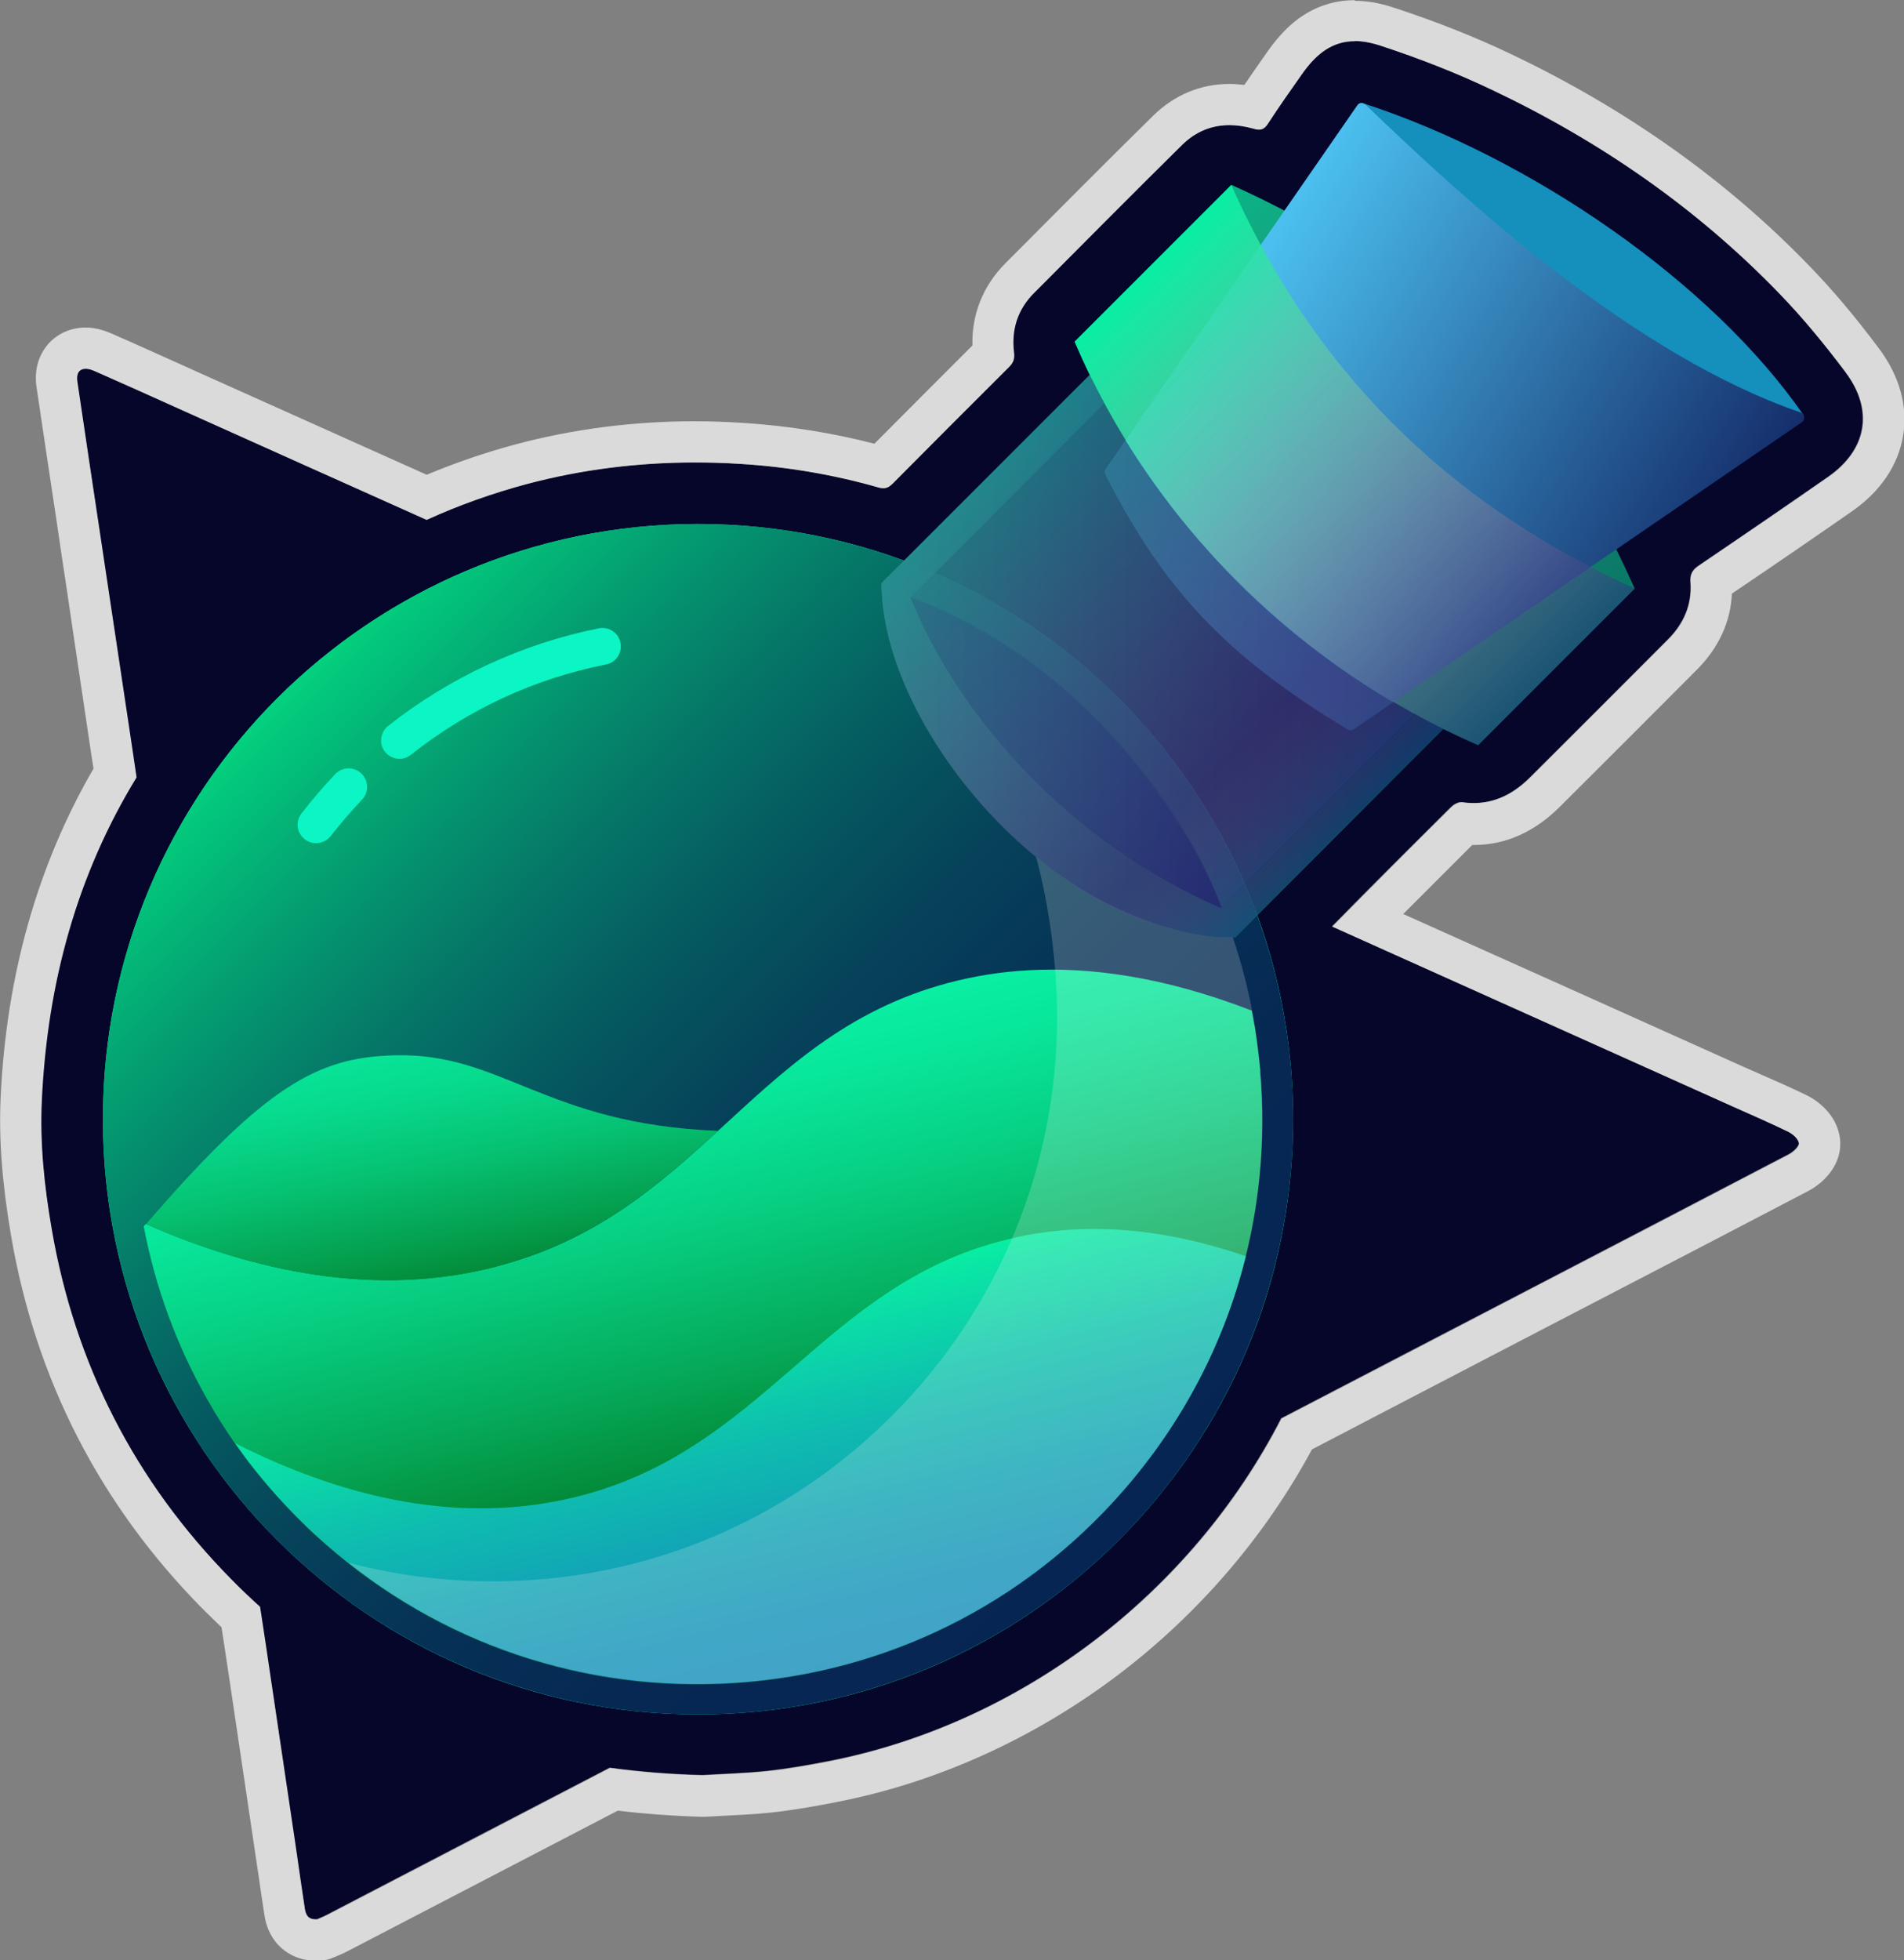
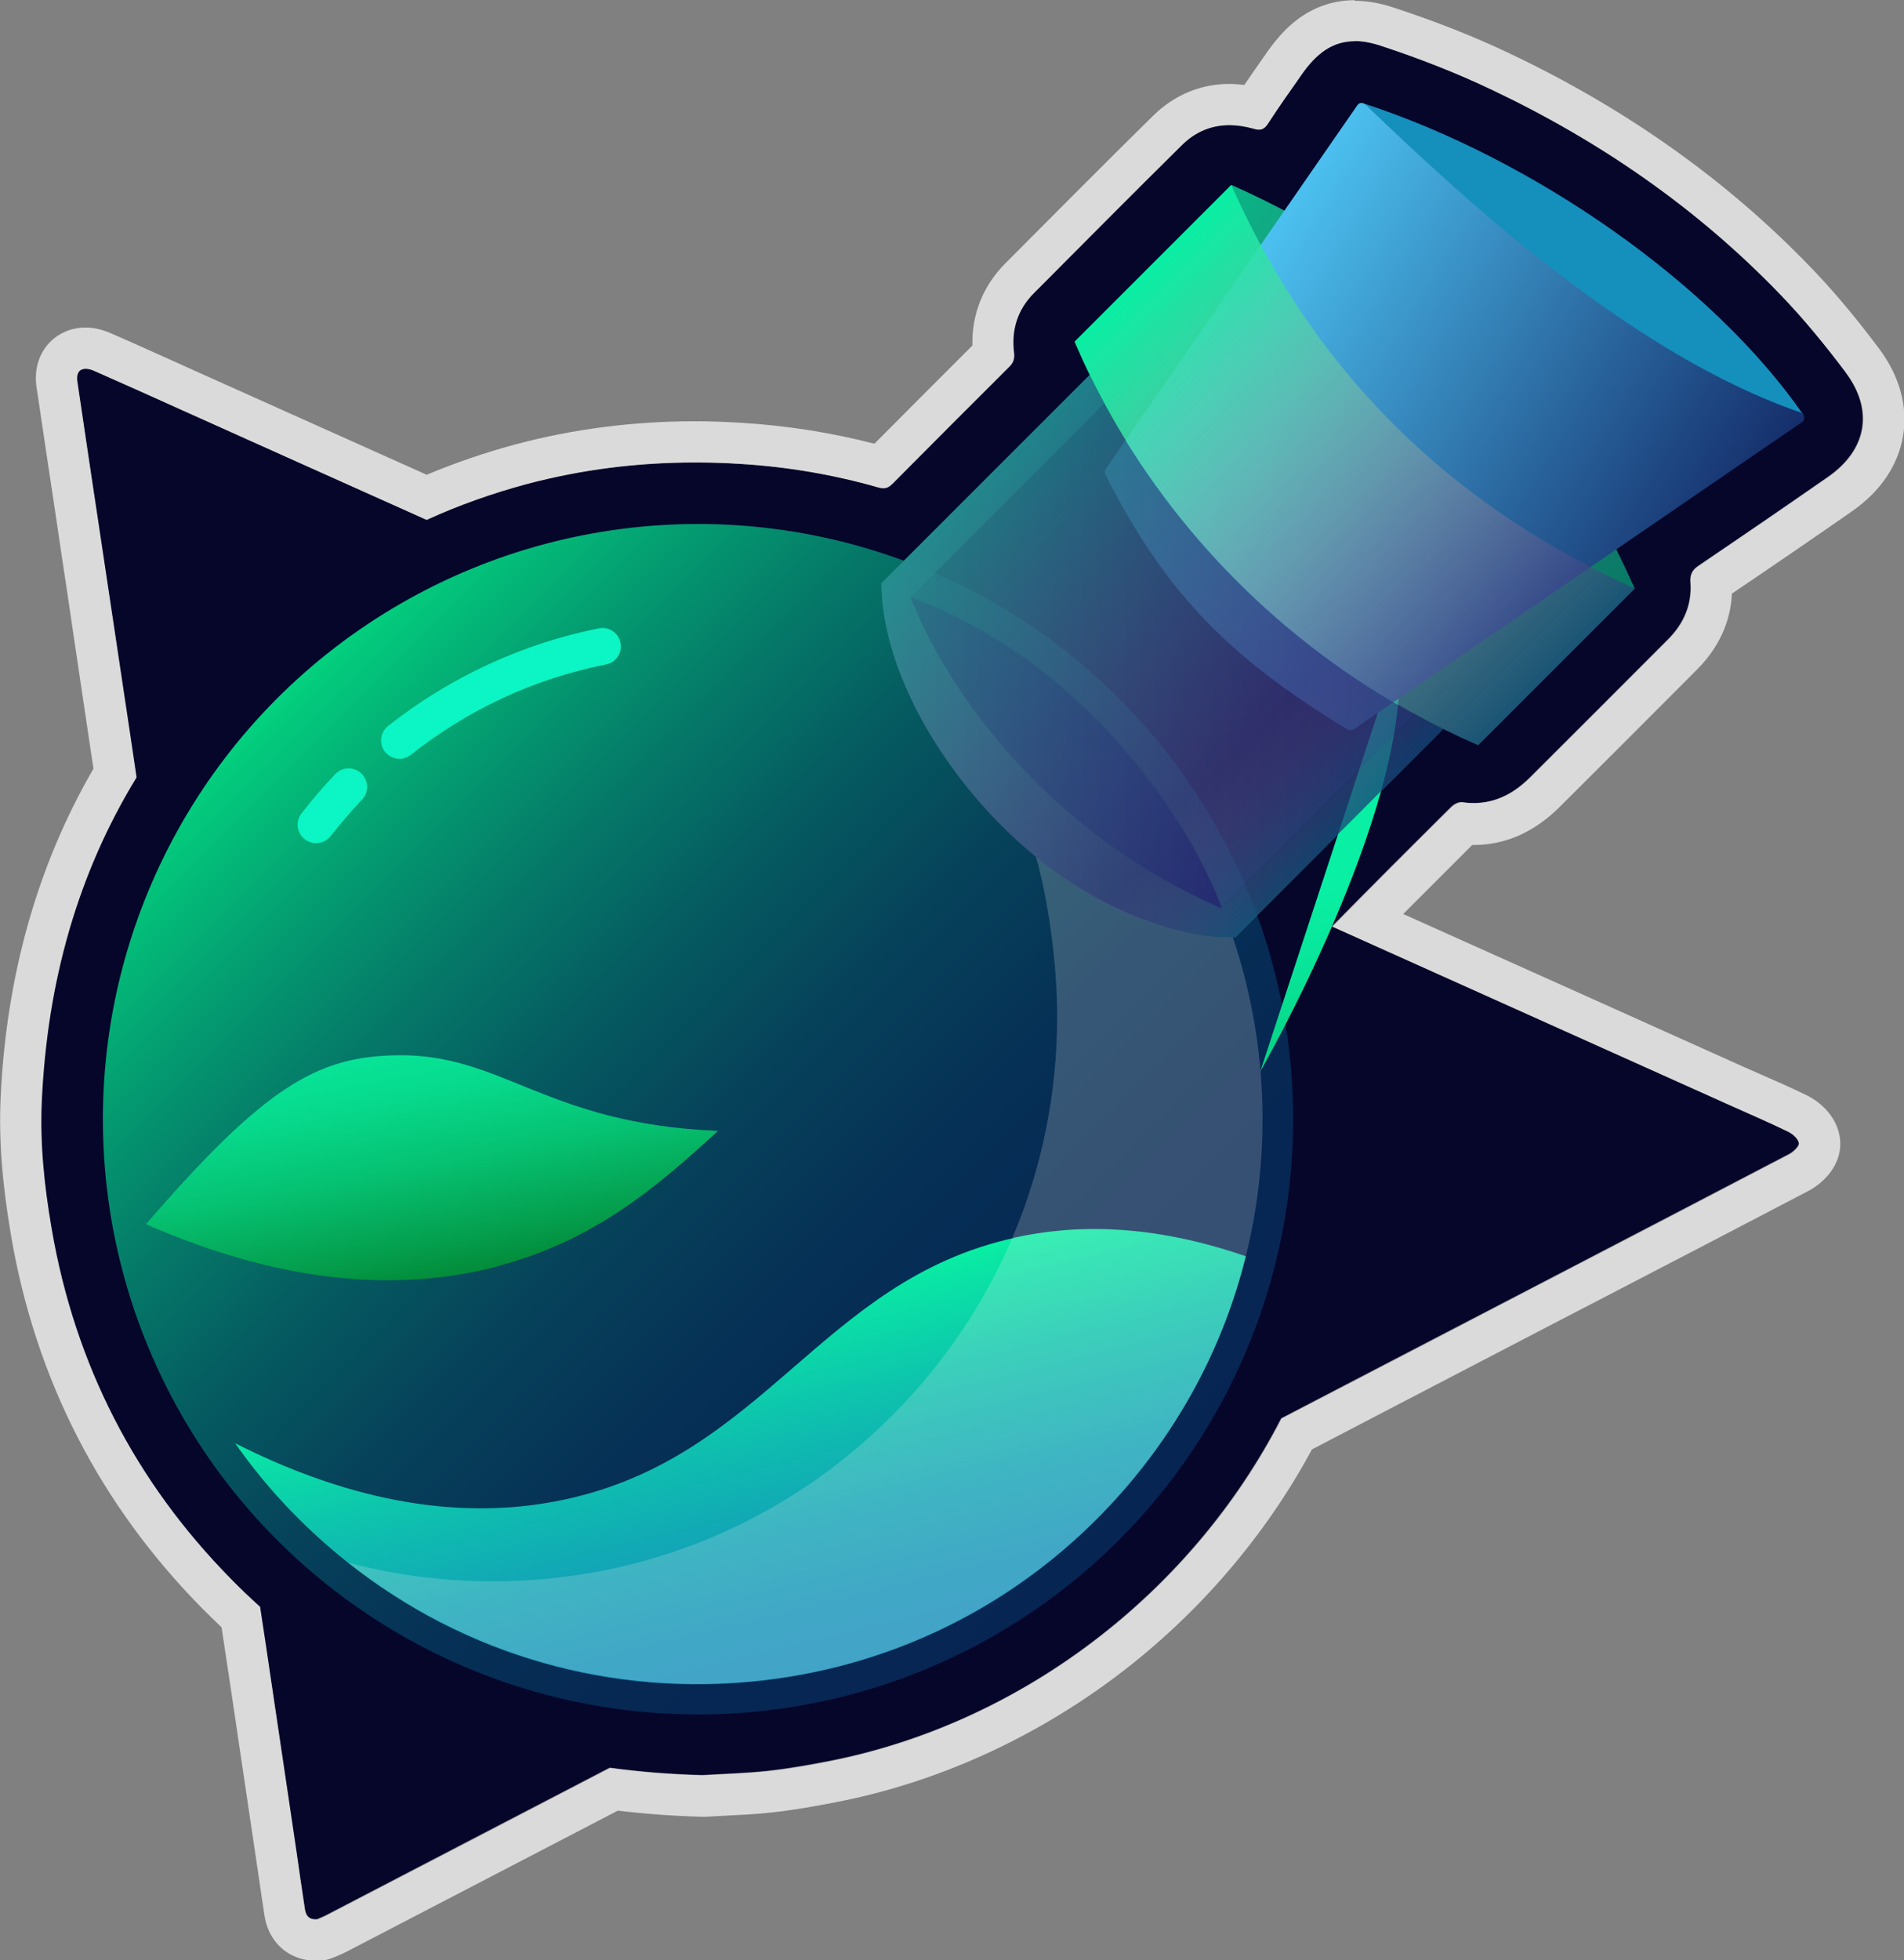
<svg xmlns="http://www.w3.org/2000/svg" xmlns:xlink="http://www.w3.org/1999/xlink" viewBox="0 0 93.26 96">
  <rect x="0" y="0" width="93.26" height="96" fill="#808080" stroke="none" />
  <defs>
    <style>
      .cls-1 {
        fill: url(#linear-gradient);
      }

      .cls-2 {
        fill: none;
        isolation: isolate;
      }

      .cls-3 {
        fill: #06062b;
      }

      .cls-4 {
        fill: #dadada;
      }

      .cls-5 {
        fill: #158fbc;
      }

      .cls-6 {
        fill: #0cf5c4;
      }

      .cls-7 {
        fill: url(#linear-gradient-10);
        opacity: .75;
      }

      .cls-7, .cls-8, .cls-9, .cls-10, .cls-11, .cls-12 {
        mix-blend-mode: hard-light;
      }

      .cls-13, .cls-14 {
        mix-blend-mode: overlay;
      }

      .cls-13, .cls-15 {
        fill: #09efa3;
      }

      .cls-8 {
        fill: url(#linear-gradient-14);
      }

      .cls-16 {
        fill: url(#linear-gradient-3);
      }

      .cls-17 {
        fill: url(#linear-gradient-4);
      }

      .cls-18 {
        fill: url(#linear-gradient-2);
      }

      .cls-19 {
        fill: url(#linear-gradient-6);
      }

      .cls-20 {
        fill: url(#linear-gradient-13);
        opacity: .6;
      }

      .cls-21 {
        fill: url(#linear-gradient-11);
        opacity: .25;
      }

      .cls-9 {
        fill: url(#linear-gradient-8);
      }

      .cls-10 {
        fill: url(#linear-gradient-5);
      }

      .cls-11 {
        fill: url(#linear-gradient-7);
      }

      .cls-22 {
        fill: url(#linear-gradient-12);
      }

      .cls-14 {
        fill: #f6f6f6;
        opacity: .2;
      }

      .cls-15 {
        opacity: .5;
      }

      .cls-12 {
        fill: url(#linear-gradient-9);
        opacity: .8;
      }
    </style>
    <linearGradient id="linear-gradient" x1="54.8" y1="75.43" x2="13.57" y2="34.2" gradientUnits="userSpaceOnUse">
      <stop offset="0" stop-color="#072553" />
      <stop offset=".2" stop-color="#062853" />
      <stop offset=".35" stop-color="#063156" />
      <stop offset=".49" stop-color="#06425a" />
      <stop offset=".62" stop-color="#055a60" />
      <stop offset=".74" stop-color="#057868" />
      <stop offset=".86" stop-color="#049d71" />
      <stop offset=".98" stop-color="#03c97c" />
      <stop offset="1" stop-color="#03d27f" />
    </linearGradient>
    <linearGradient id="linear-gradient-2" x1="49.69" y1="129.92" x2="44.26" y2="99.14" gradientTransform="translate(-17.38 -44.67) rotate(-3.78)" gradientUnits="userSpaceOnUse">
      <stop offset=".11" stop-color="#005400" />
      <stop offset=".26" stop-color="#027725" />
      <stop offset=".51" stop-color="#05aa5a" />
      <stop offset=".73" stop-color="#07cf82" />
      <stop offset=".9" stop-color="#08e69a" />
      <stop offset="1" stop-color="#09efa3" />
    </linearGradient>
    <linearGradient id="linear-gradient-3" x1="49.06" y1="130.03" x2="45.87" y2="111.96" gradientTransform="translate(-17.38 -44.67) rotate(-3.78)" gradientUnits="userSpaceOnUse">
      <stop offset="0" stop-color="#158fbc" />
      <stop offset=".17" stop-color="#1494ba" />
      <stop offset=".4" stop-color="#12a5b6" />
      <stop offset=".66" stop-color="#0ec0ae" />
      <stop offset=".95" stop-color="#0ae6a5" />
      <stop offset="1" stop-color="#09efa3" />
    </linearGradient>
    <linearGradient id="linear-gradient-4" x1="33.1" y1="115.94" x2="30.49" y2="94.66" gradientTransform="translate(-17.38 -44.67) rotate(-3.78)" gradientUnits="userSpaceOnUse">
      <stop offset=".07" stop-color="#005400" />
      <stop offset=".19" stop-color="#01711e" />
      <stop offset=".38" stop-color="#049e4d" />
      <stop offset=".56" stop-color="#06c172" />
      <stop offset=".73" stop-color="#07da8d" />
      <stop offset=".88" stop-color="#08e99d" />
      <stop offset="1" stop-color="#09efa3" />
    </linearGradient>
    <linearGradient id="linear-gradient-5" x1="76.23" y1="32.66" x2="56.47" y2="12.9" gradientUnits="userSpaceOnUse">
      <stop offset="0" stop-color="#cc83ca" stop-opacity="0" />
      <stop offset="1" stop-color="#09efa3" stop-opacity=".5" />
    </linearGradient>
    <linearGradient id="linear-gradient-6" x1="81.97" y1="51.51" x2="106.1" y2="65.44" gradientTransform="translate(-21.82 -38.16) rotate(1.62)" gradientUnits="userSpaceOnUse">
      <stop offset="0" stop-color="#4dc5f4" />
      <stop offset="1" stop-color="#152e6b" />
    </linearGradient>
    <linearGradient id="linear-gradient-7" x1="64.11" y1="42.3" x2="46.77" y2="24.96" gradientUnits="userSpaceOnUse">
      <stop offset="0" stop-color="#09efa3" stop-opacity=".5" />
      <stop offset=".11" stop-color="#83f6a0" stop-opacity=".3" />
      <stop offset=".23" stop-color="#ffff9d" stop-opacity=".1" />
    </linearGradient>
    <linearGradient id="linear-gradient-8" x1="64.11" y1="42.29" x2="46.78" y2="24.96" gradientUnits="userSpaceOnUse">
      <stop offset="0" stop-color="#cc83ca" stop-opacity="0" />
      <stop offset="1" stop-color="#09efa3" />
    </linearGradient>
    <linearGradient id="linear-gradient-9" x1="64.57" y1="39.7" x2="49.37" y2="24.5" xlink:href="#linear-gradient-7" />
    <linearGradient id="linear-gradient-10" x1="63.84" y1="40.44" x2="48.63" y2="25.24" gradientUnits="userSpaceOnUse">
      <stop offset="0" stop-color="#cc83ca" stop-opacity=".25" />
      <stop offset="1" stop-color="#09efa3" />
    </linearGradient>
    <linearGradient id="linear-gradient-11" x1="44.61" y1="36.87" x2="59.81" y2="36.87" gradientUnits="userSpaceOnUse">
      <stop offset="0" stop-color="#384d81" />
      <stop offset="1" stop-color="#150d6b" />
      <stop offset="1" stop-color="#1d1d1b" />
    </linearGradient>
    <linearGradient id="linear-gradient-12" x1="75.29" y1="33.6" x2="55.53" y2="13.84" xlink:href="#linear-gradient-8" />
    <linearGradient id="linear-gradient-13" x1="43.18" y1="32.13" x2="70.69" y2="32.13" xlink:href="#linear-gradient-11" />
    <linearGradient id="linear-gradient-14" x1="75.29" y1="33.6" x2="55.53" y2="13.84" gradientUnits="userSpaceOnUse">
      <stop offset="0" stop-color="#2d2f83" stop-opacity=".5" />
      <stop offset="1" stop-color="#f9f993" stop-opacity="0" />
    </linearGradient>
  </defs>
  <g class="cls-2">
    <g id="Layer_1" data-name="Layer 1">
      <g>
        <g>
          <path class="cls-3" d="m90.4,18.23c-1-1.33-2.07-2.64-3.23-3.84-4.06-4.21-8.81-7.48-14.08-9.99-1.76-.84-3.59-1.55-5.44-2.16-1.76-.58-2.88-.09-3.93,1.43-.54.78-1.1,1.56-1.62,2.36-.2.3-.37.37-.73.26-1.3-.37-2.51-.17-3.49.8-2.43,2.4-4.84,4.82-7.24,7.24-.8.81-1.13,1.81-.99,2.93.04.31-.04.5-.24.7-1.91,1.9-3.82,3.8-5.71,5.72-.22.22-.41.26-.7.18-2.21-.63-4.46-1.01-6.75-1.15-3.55-.22-7.04.07-10.48.99-1.71.46-3.33,1.04-4.89,1.75-4.05-1.82-8.1-3.64-12.15-5.45-1.37-.62-2.74-1.24-4.12-1.84-.58-.25-.92-.04-.84.51.4,2.72.81,5.45,1.22,8.17.49,3.27.98,6.54,1.47,9.8.07.47.14.95.21,1.42-2.88,4.71-4.37,10.01-4.64,15.81-.1,2.11.13,4.2.48,6.29,1.13,6.65,4.07,12.38,8.8,17.17.46.47.94.92,1.41,1.35.17,1.16.34,2.31.52,3.47.42,2.81.83,5.61,1.25,8.42.14.96.27,1.92.42,2.87.05.29.14.57.61.54.12-.05.32-.13.51-.23,4.61-2.4,9.22-4.8,13.83-7.19,1.47.2,2.98.32,4.53.36,1.02-.06,2.1-.09,3.16-.2.99-.11,1.98-.28,2.97-.47,9.49-1.83,17.84-8.25,22.23-16.8,4.11-2.14,8.22-4.28,12.33-6.41,4.18-2.18,8.37-4.35,12.54-6.53.21-.11.5-.38.48-.54-.03-.21-.29-.45-.52-.56-1.01-.49-2.04-.93-3.06-1.39-6.43-2.89-12.85-5.77-19.28-8.66,1.92-1.96,3.87-3.9,5.82-5.84.14-.14.38-.27.55-.24,1.35.2,2.42-.31,3.34-1.23,2.25-2.24,4.5-4.49,6.74-6.74.77-.77,1.18-1.7,1.1-2.8-.03-.38.09-.61.41-.82,2.12-1.43,4.23-2.88,6.33-4.34,1.9-1.32,2.25-3.26.86-5.12Z" />
          <path class="cls-4" d="m66.35,2.01c.4,0,.83.08,1.31.24,1.85.61,3.68,1.32,5.44,2.16,5.27,2.5,10.02,5.78,14.08,9.99,1.16,1.2,2.22,2.5,3.23,3.84,1.4,1.86,1.04,3.8-.86,5.12-2.1,1.46-4.21,2.9-6.33,4.34-.32.21-.44.44-.41.82.08,1.1-.33,2.03-1.1,2.8-2.25,2.25-4.49,4.5-6.74,6.74-.79.79-1.69,1.27-2.78,1.27-.18,0-.37-.01-.56-.04-.01,0-.03,0-.04,0-.17,0-.38.12-.51.25-1.95,1.93-3.89,3.88-5.82,5.84,6.43,2.89,12.85,5.77,19.28,8.66,1.02.46,2.05.9,3.06,1.39.22.11.49.35.52.56.02.16-.27.43-.48.54-4.18,2.19-8.36,4.36-12.54,6.53-4.11,2.14-8.22,4.28-12.33,6.41-4.39,8.55-12.75,14.96-22.23,16.8-.98.19-1.97.37-2.97.47-1.06.11-2.13.14-3.16.2-1.55-.04-3.05-.16-4.53-.36-4.61,2.4-9.22,4.8-13.83,7.19-.19.1-.39.18-.51.23-.02,0-.04,0-.06,0-.42,0-.51-.27-.55-.55-.15-.96-.28-1.92-.42-2.87-.42-2.81-.83-5.61-1.25-8.42-.17-1.16-.34-2.31-.52-3.47-.48-.43-.95-.88-1.41-1.35-4.72-4.79-7.66-10.53-8.8-17.17-.36-2.08-.58-4.17-.48-6.29.27-5.79,1.75-11.09,4.64-15.81-.07-.47-.14-.95-.21-1.42-.49-3.27-.98-6.54-1.47-9.8-.41-2.72-.82-5.45-1.22-8.17-.06-.4.1-.62.41-.62.12,0,.26.03.43.11,1.38.61,2.75,1.22,4.12,1.84,4.05,1.82,8.1,3.64,12.15,5.45,1.56-.71,3.18-1.29,4.89-1.75,2.71-.72,5.46-1.06,8.25-1.06.74,0,1.49.02,2.23.07,2.29.14,4.54.52,6.75,1.15.09.03.18.04.25.04.17,0,.3-.07.45-.22,1.9-1.91,3.8-3.82,5.71-5.72.2-.2.28-.39.24-.7-.14-1.13.18-2.13.99-2.93,2.41-2.42,4.81-4.84,7.24-7.24.68-.67,1.47-.97,2.32-.97.38,0,.77.06,1.17.17.1.03.19.05.27.05.19,0,.32-.09.46-.31.52-.8,1.07-1.58,1.62-2.36.76-1.1,1.56-1.66,2.62-1.66m0-2.01c-.91,0-1.76.25-2.52.74-.64.41-1.21,1-1.76,1.78-.12.17-.23.33-.35.5-.26.37-.52.75-.78,1.13-.25-.03-.49-.05-.73-.05-1.41,0-2.7.54-3.73,1.55-2.36,2.32-4.68,4.66-7.26,7.25-1.08,1.09-1.64,2.49-1.6,4.01-1.82,1.82-3.37,3.37-4.8,4.81-2.09-.54-4.25-.88-6.44-1.02-.79-.05-1.58-.08-2.36-.08-3.01,0-5.96.38-8.77,1.13-1.49.4-2.95.9-4.36,1.49l-5.33-2.39-6-2.69-.84-.38c-1.08-.48-2.19-.99-3.3-1.47-.42-.18-.83-.28-1.24-.28-.72,0-1.39.3-1.84.82-.48.56-.68,1.3-.56,2.1.33,2.2.66,4.45.99,6.61l.23,1.56c.19,1.25.38,2.51.56,3.76.3,2.01.6,4.03.9,6.04.04.24.07.47.11.71C1.83,42.38.3,47.8.03,53.78c-.09,2,.07,4.14.51,6.72,1.2,7.04,4.35,13.18,9.35,18.25.31.31.63.62.96.94l.14.91.28,1.86c.42,2.81.83,5.61,1.25,8.42.05.34.1.67.15,1.01.09.61.18,1.25.28,1.88.05.33.16.82.53,1.3.47.61,1.19.95,2.01.95.06,0,.12,0,.17,0,.24-.01.48-.07.7-.17.02,0,.05-.02.08-.03.13-.06.34-.14.55-.25,3.75-1.95,7.5-3.9,11.25-5.85l2.02-1.05c1.34.16,2.72.26,4.11.3.02,0,.03,0,.05,0,.04,0,.08,0,.12,0,.3-.02.6-.03.91-.05.76-.04,1.54-.07,2.34-.16,1.1-.12,2.16-.31,3.13-.5,4.94-.95,9.73-3.12,13.86-6.25,3.92-2.97,7.19-6.78,9.48-11.03l4.24-2.21,7.53-3.92c.89-.46,1.79-.93,2.68-1.39,3.24-1.68,6.58-3.42,9.87-5.14.81-.43,1.7-1.36,1.54-2.59-.14-1.04-.94-1.76-1.64-2.1-.76-.37-1.54-.71-2.29-1.04-.27-.12-.55-.24-.82-.36l-7.41-3.33-9.23-4.14c1.02-1.02,2.12-2.12,3.38-3.38.03,0,.06,0,.08,0,1.55,0,2.96-.63,4.2-1.86,2.32-2.31,4.61-4.6,6.75-6.75,1.05-1.06,1.63-2.33,1.69-3.7,2.34-1.58,4.17-2.84,5.88-4.03,1.41-.98,2.27-2.27,2.51-3.72.23-1.44-.18-2.91-1.19-4.26-1.17-1.56-2.28-2.88-3.39-4.02-4.07-4.22-9-7.72-14.67-10.41-1.76-.84-3.67-1.59-5.68-2.25-.69-.23-1.32-.34-1.93-.34h0Z" />
        </g>
        <path class="cls-3" d="m5.21,50.94c1.06-7.52,4.47-13.79,10.29-18.64,5.93-4.93,12.81-7.14,20.53-6.68,2.61.15,5.14.66,7.6,1.51.42.15.69.1,1.01-.23,2.52-2.55,5.06-5.08,7.59-7.61.96-.96.97-.96.43-2.21-.13-.3-.11-.52.13-.76,2.36-2.35,4.72-4.71,7.06-7.07.26-.26.49-.29.8-.12.56.3,1.14.56,1.7.86.34.18.54.1.75-.2,1.1-1.62,2.21-3.23,3.32-4.85.13,0,.61.11.72.15,4.4,1.52,8.46,3.69,12.23,6.41,3.29,2.38,6.25,5.09,8.65,8.38.39.54.38.64-.14,1-2.51,1.72-5.04,3.42-7.53,5.18-1.39.98-1.35.48-.58,2.15.19.42.17.68-.17,1.01-2.15,2.13-4.29,4.28-6.43,6.42-.84.84-.85.86-1.91.38-.47-.21-.77-.15-1.14.22-2.67,2.7-5.36,5.39-8.06,8.07-.38.38-.44.69-.27,1.19,1.4,4.18,1.86,8.46,1.29,12.83-.99,7.61-4.43,13.92-10.28,18.86-4.22,3.56-9.1,5.72-14.57,6.49-.71.1-2.74.49-6.44.19-2.92-.2-7.31-1.27-10.66-2.94-3.6-1.8-6.71-4.24-9.31-7.34-3.41-4.07-5.57-8.72-6.46-13.95-.08-.49-.43-2.48-.46-4.48s.24-3.91.29-4.21Z" />
-         <path class="cls-13" d="m34.19,25.66c-16.1,0-29.15,13.05-29.15,29.15s13.05,29.15,29.15,29.15,29.15-13.05,29.15-29.15-13.05-29.15-29.15-29.15Zm19.55,48.7c-5.22,5.22-12.16,8.1-19.55,8.1s-14.33-2.88-19.55-8.1c-5.22-5.22-8.1-12.16-8.1-19.55s2.88-14.33,8.1-19.55c5.22-5.22,12.16-8.1,19.55-8.1s14.33,2.88,19.55,8.1c5.22,5.22,8.1,12.16,8.1,19.55s-2.88,14.33-8.1,19.55Z" />
        <path class="cls-5" d="m66.58,5.15c5.69,6.61,10.35,11.97,21.63,15.33.1.03.17-.09.11-.18-4.46-6.44-13.27-12.55-21.54-15.24-.1-.03-.27,0-.2.08Z" />
        <circle id="Base" class="cls-1" cx="34.19" cy="54.81" r="29.15" />
-         <path class="cls-18" d="m61.73,52.47c0-.06-.01-.12-.02-.18-.01-.13-.02-.25-.04-.38,0-.06-.01-.13-.02-.19-.02-.16-.04-.33-.06-.49-.01-.08-.02-.17-.03-.25-.01-.09-.03-.18-.04-.27-.01-.1-.03-.19-.04-.29-.01-.07-.02-.15-.04-.22-.03-.17-.06-.34-.09-.51-.01-.07-.02-.13-.04-.2-2.2-.85-4.21-1.39-6.05-1.69-3.52-.58-6.42-.3-8.79.33-5.03,1.33-8.1,4.32-11.3,7.25-2.96,2.71-6.02,5.38-10.82,6.63-5.89,1.54-11.84.29-17.21-2.07-.03.04-.07.08-.1.12.57,2.98,1.61,5.82,3.09,8.43,0,0,0,0,0,0,.09.16.19.32.28.48,0,0,0,0,0,.01.09.16.19.31.29.47,0,0,0,.02.01.02.09.15.19.3.29.45,0,.01.02.02.02.04.09.14.19.29.29.43.01.02.02.03.03.05.09.14.19.28.29.41.01.02.03.04.04.06.1.13.19.26.29.4.02.02.03.05.05.07.09.13.19.25.29.38.02.03.04.05.06.08.09.12.19.24.29.36.03.03.05.06.08.09.09.11.19.23.28.34.03.04.06.07.09.11.09.11.19.22.28.32.03.04.07.08.1.11.09.1.19.21.28.31.04.04.07.08.11.12.09.1.18.2.28.29.04.04.08.09.12.13.09.09.18.19.27.28.05.05.09.09.14.14.09.09.19.18.28.28.04.04.09.09.13.13.1.1.2.19.31.29.04.04.08.07.12.11.14.13.29.26.44.39,5.55,4.87,12.67,7.28,20.04,6.79,7.37-.49,14.1-3.81,18.97-9.37s7.28-12.67,6.79-20.04c-.01-.18-.03-.37-.04-.55Z" />
+         <path class="cls-18" d="m61.73,52.47s7.28-12.67,6.79-20.04c-.01-.18-.03-.37-.04-.55Z" />
        <path class="cls-16" d="m49.68,60.62c-9.45,2.09-12.2,10.67-21.96,12.8-5.64,1.23-11.21-.22-16.2-2.74,1.26,1.8,2.75,3.46,4.45,4.95,5.55,4.87,12.67,7.28,20.04,6.79,7.37-.49,14.1-3.81,18.97-9.37,2.95-3.37,5-7.31,6.04-11.53-4.67-1.61-8.4-1.56-11.34-.91Z" />
        <path class="cls-17" d="m24.35,62.01c4.8-1.26,7.86-3.92,10.82-6.63-8.49-.34-10.58-3.84-15.84-3.7-3.77.09-6.32,1.48-12.18,8.27,5.37,2.35,11.31,3.61,17.21,2.07Z" />
        <path id="New_Croissant" class="cls-14" d="m50.75,41.97c.64,2.34,1.03,5.33,1.03,7.82,0,7.38-2.88,14.33-8.1,19.55s-12.16,8.1-19.55,8.1c-2.42,0-4.79-.31-7.06-.91,4.86,3.85,10.83,5.93,17.12,5.93,7.38,0,14.33-2.88,19.55-8.1,5.22-5.22,8.1-12.16,8.1-19.55,0-3.08-.5-6.08-1.46-8.92-2.88.08-6.85-1.59-9.61-3.93Z" />
        <g id="Reflet">
          <path class="cls-6" d="m15.48,41.29c-.19,0-.39-.06-.55-.19-.4-.31-.47-.87-.16-1.27.51-.66,1.07-1.31,1.65-1.92.34-.36.92-.38,1.28-.03.36.34.38.92.03,1.28-.54.57-1.05,1.17-1.53,1.78-.18.23-.45.35-.72.35Z" />
          <path class="cls-6" d="m19.57,37.16c-.27,0-.53-.12-.71-.34-.31-.39-.24-.96.15-1.27,3.01-2.38,6.57-4.03,10.32-4.78.49-.1.97.22,1.06.71.1.49-.22.97-.71,1.06-3.52.7-6.73,2.19-9.55,4.42-.17.13-.36.2-.56.2Z" />
        </g>
        <path id="Goulot_arriere" class="cls-15" d="m60.31,9.06l-7.67,7.67c3.78,8.85,10.93,15.9,19.76,19.76l7.67-7.67c-2.41-5.39-4.86-8.62-8.21-11.97s-7.2-5.85-11.55-7.79c0,0,0,0,0,0Z" />
        <path id="Goulot_arriere-2" data-name="Goulot_arriere" class="cls-10" d="m60.31,9.06l-7.64,7.64s-.03.05-.02.08c3.78,8.81,10.9,15.83,19.7,19.69.03.01.06,0,.08-.02l7.6-7.6s.03-.06.02-.08c-2.41-5.37-4.85-8.59-8.19-11.93s-7.2-5.85-11.55-7.79c0,0,0,0,0,0Z" />
        <path id="forme" class="cls-19" d="m66.48,5.16l-12.32,17.8c-.06.08-.06.19-.02.28,2.86,5.61,5.86,8.85,11.86,12.48.09.06.21.05.3,0l21.95-15.04c.19-.13.14-.41-.08-.49-8.12-2.8-16.27-10.24-21.27-15.05-.13-.12-.32-.13-.42.02Z" />
        <g id="Tube_goulot">
          <path id="Exterieur_bas" data-name="Exterieur bas" class="cls-11" d="m69.3,34.98l1.39.72-10.18,10.2c-8.84,0-17.33-10.27-17.33-17.34l10.15-10.15.74,1.4-9.46,9.46c2.32,5.79,7.78,11.98,15.2,15.2l9.49-9.49Z" />
          <path id="Exterieur_haut" data-name="Exterieur haut" class="cls-9" d="m69.3,34.97l1.39.73-10.18,10.2c-8.84,0-17.33-10.27-17.33-17.34l10.2-10.2.72,1.41-9.49,9.5c2.32,5.79,7.78,11.98,15.2,15.2l9.49-9.5Z" />
          <path id="Intérieur_bas" data-name="Intérieur bas" class="cls-12" d="m69.3,34.97l-9.46,9.46c-2.14-5.71-8.01-12.71-15.2-15.2l9.46-9.46c3.38,6.27,8.73,11.72,15.2,15.2Z" />
          <path id="Intérieur_haut" data-name="Intérieur haut" class="cls-7" d="m69.3,34.97l-9.49,9.5c-7.44-3.26-12.88-9.41-15.2-15.2l9.49-9.5c3.38,6.27,8.73,11.71,15.2,15.2Z" />
        </g>
        <path id="Ouverture_fiole" data-name="Ouverture fiole" class="cls-21" d="m44.61,29.27c.93,2.33,2.69,5.45,5.67,8.54,3.52,3.65,7.2,5.63,9.53,6.66-.85-2.33-2.86-5.92-6.15-9.26s-6.75-5.12-9.06-5.95Z" />
        <path id="Petit" class="cls-22" d="m80.07,28.82c-8.24-3.75-15.32-9.78-19.76-19.76h0s-7.67,7.67-7.67,7.67c3.78,8.85,10.93,15.9,19.76,19.76l7.67-7.67s0,0,0,0Z" />
        <g>
          <path class="cls-20" d="m69.29,34.97c-6.47-3.49-11.8-8.92-15.19-15.19l-.73-1.42-10.2,10.2c0,7.07,8.49,17.34,17.33,17.34l10.18-10.2-1.4-.73Zm-9.48,9.5h0s0,0,0,0c0,0,0,0,0,0Z" />
          <path id="Petit-2" data-name="Petit" class="cls-8" d="m80.07,28.82c-8.24-3.75-15.32-9.78-19.76-19.76h0s-7.67,7.67-7.67,7.67c3.54,8.27,10.01,14.97,18.05,18.97.56.28,1.13.55,1.71.8,0,0,5.73-5.73,7.64-7.64,0,0,.03-.03.03-.03Z" />
        </g>
      </g>
    </g>
  </g>
</svg>